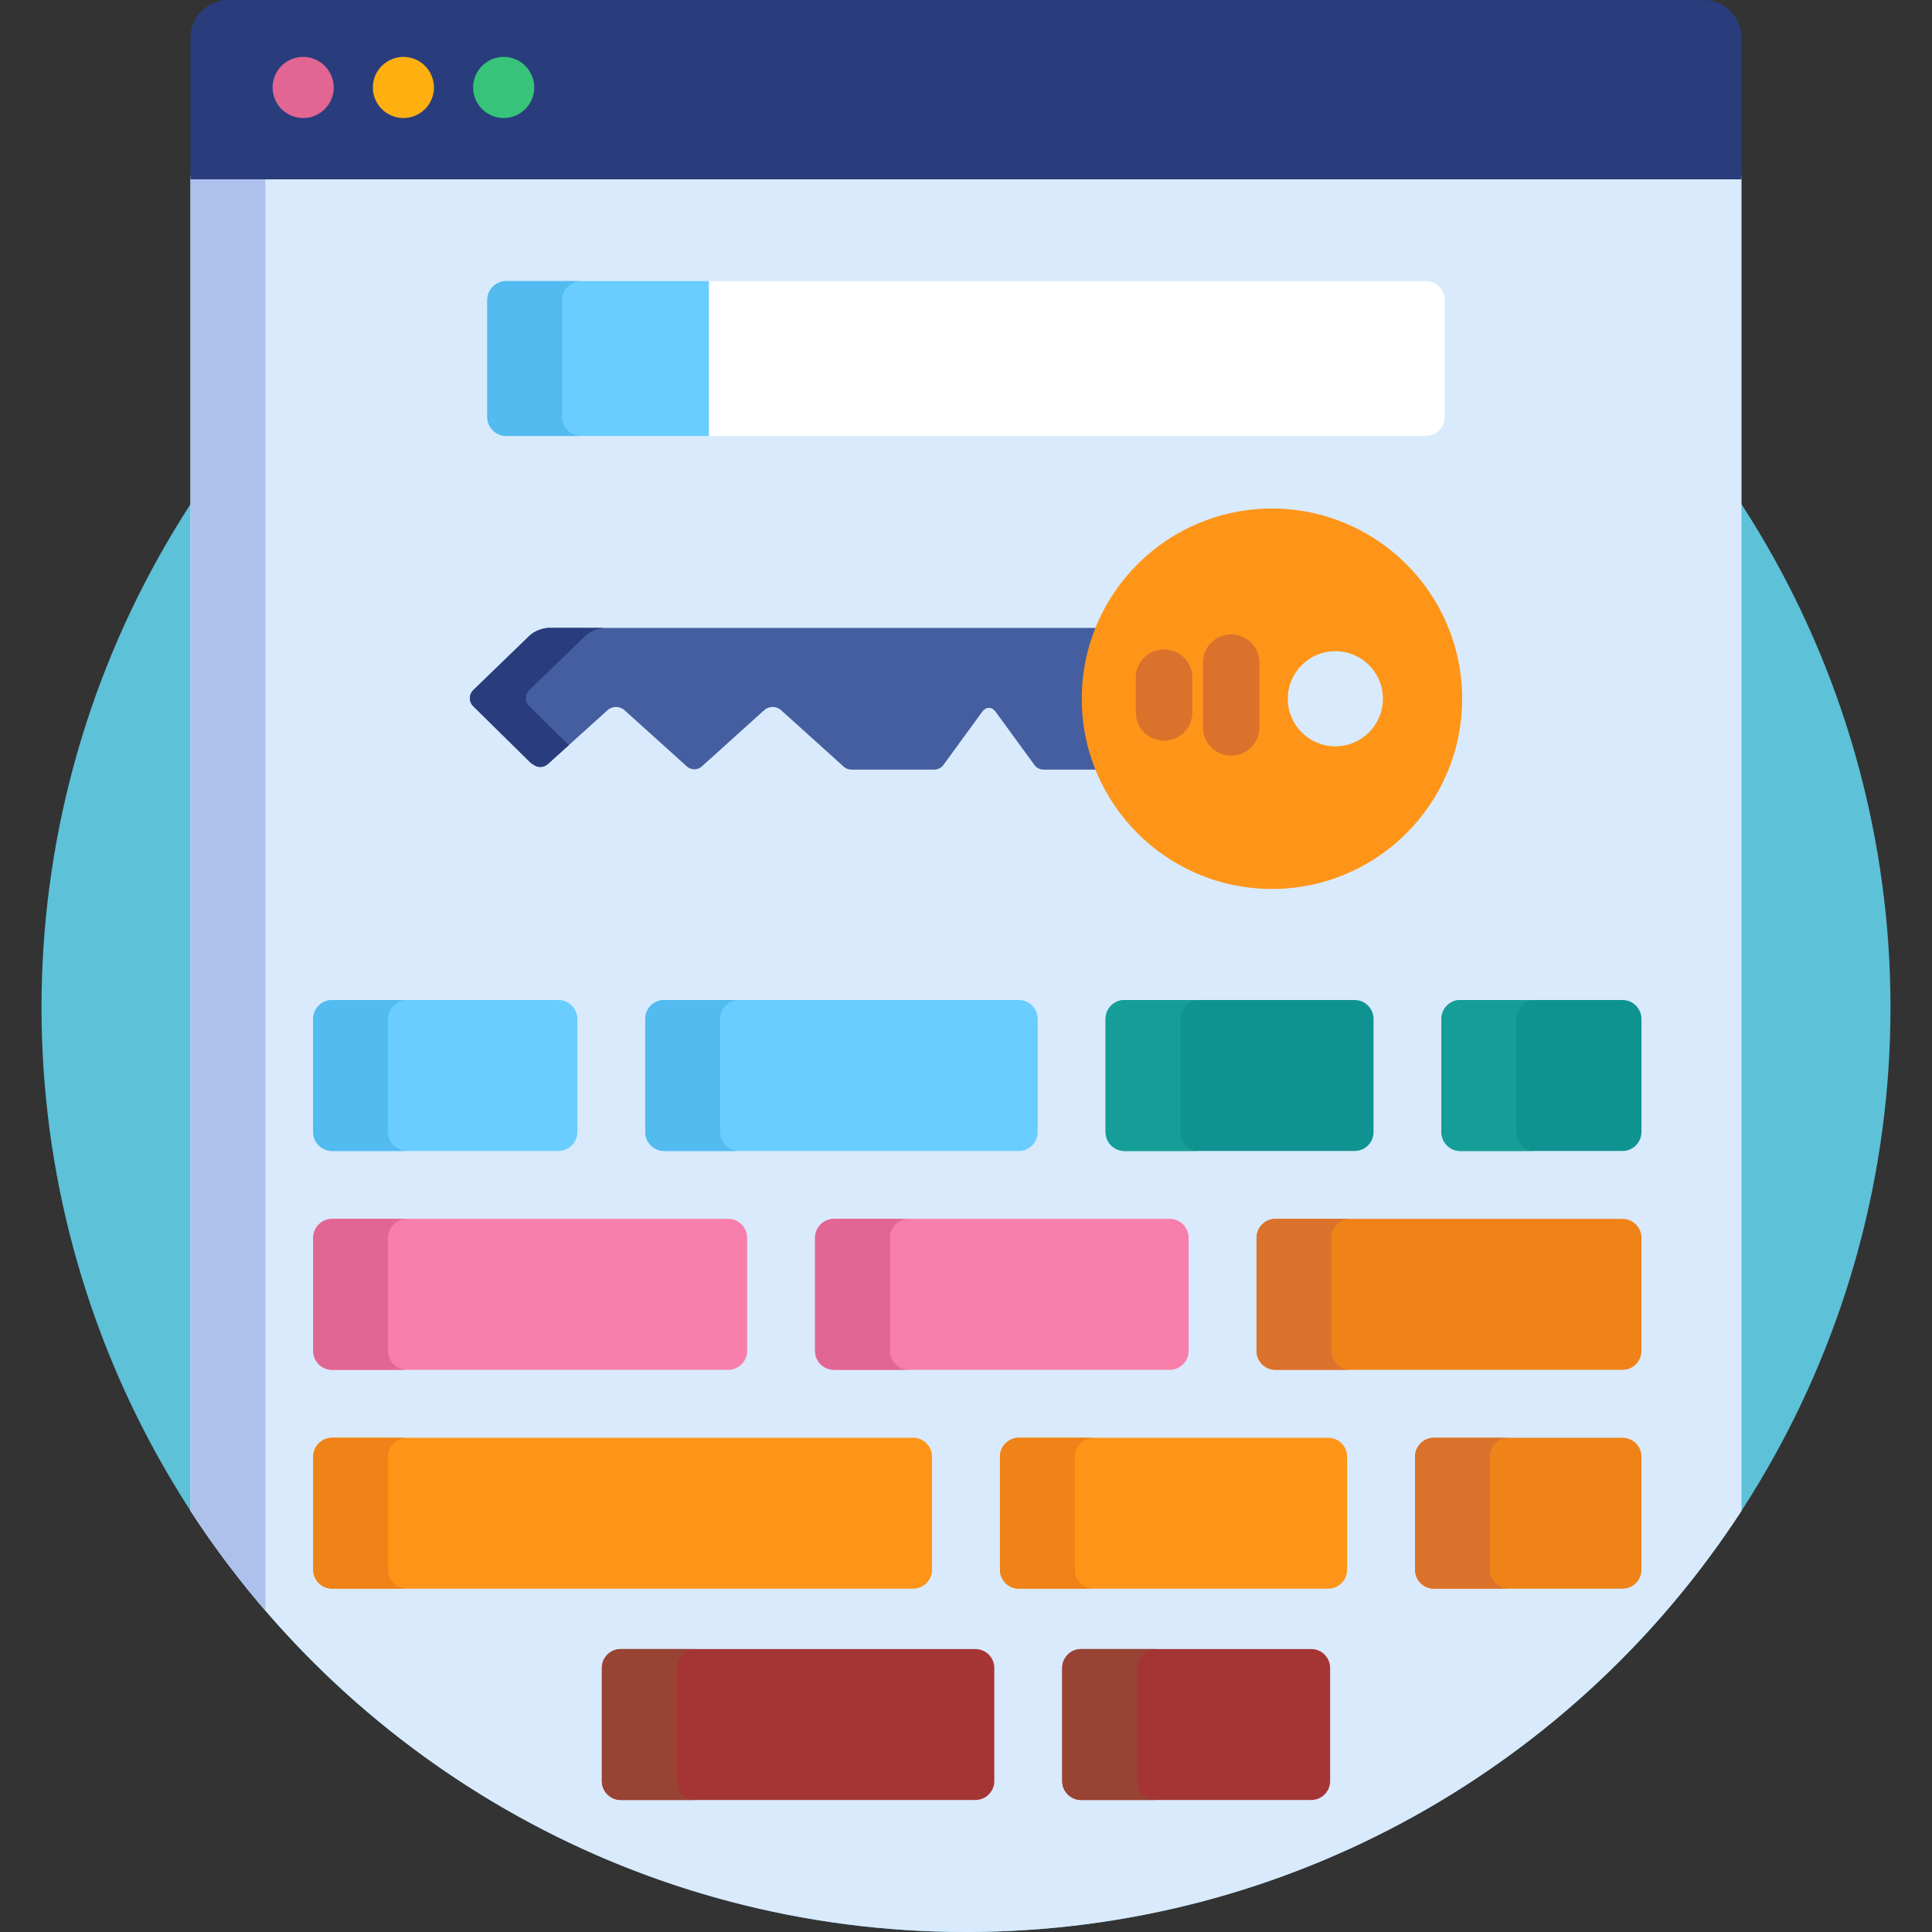
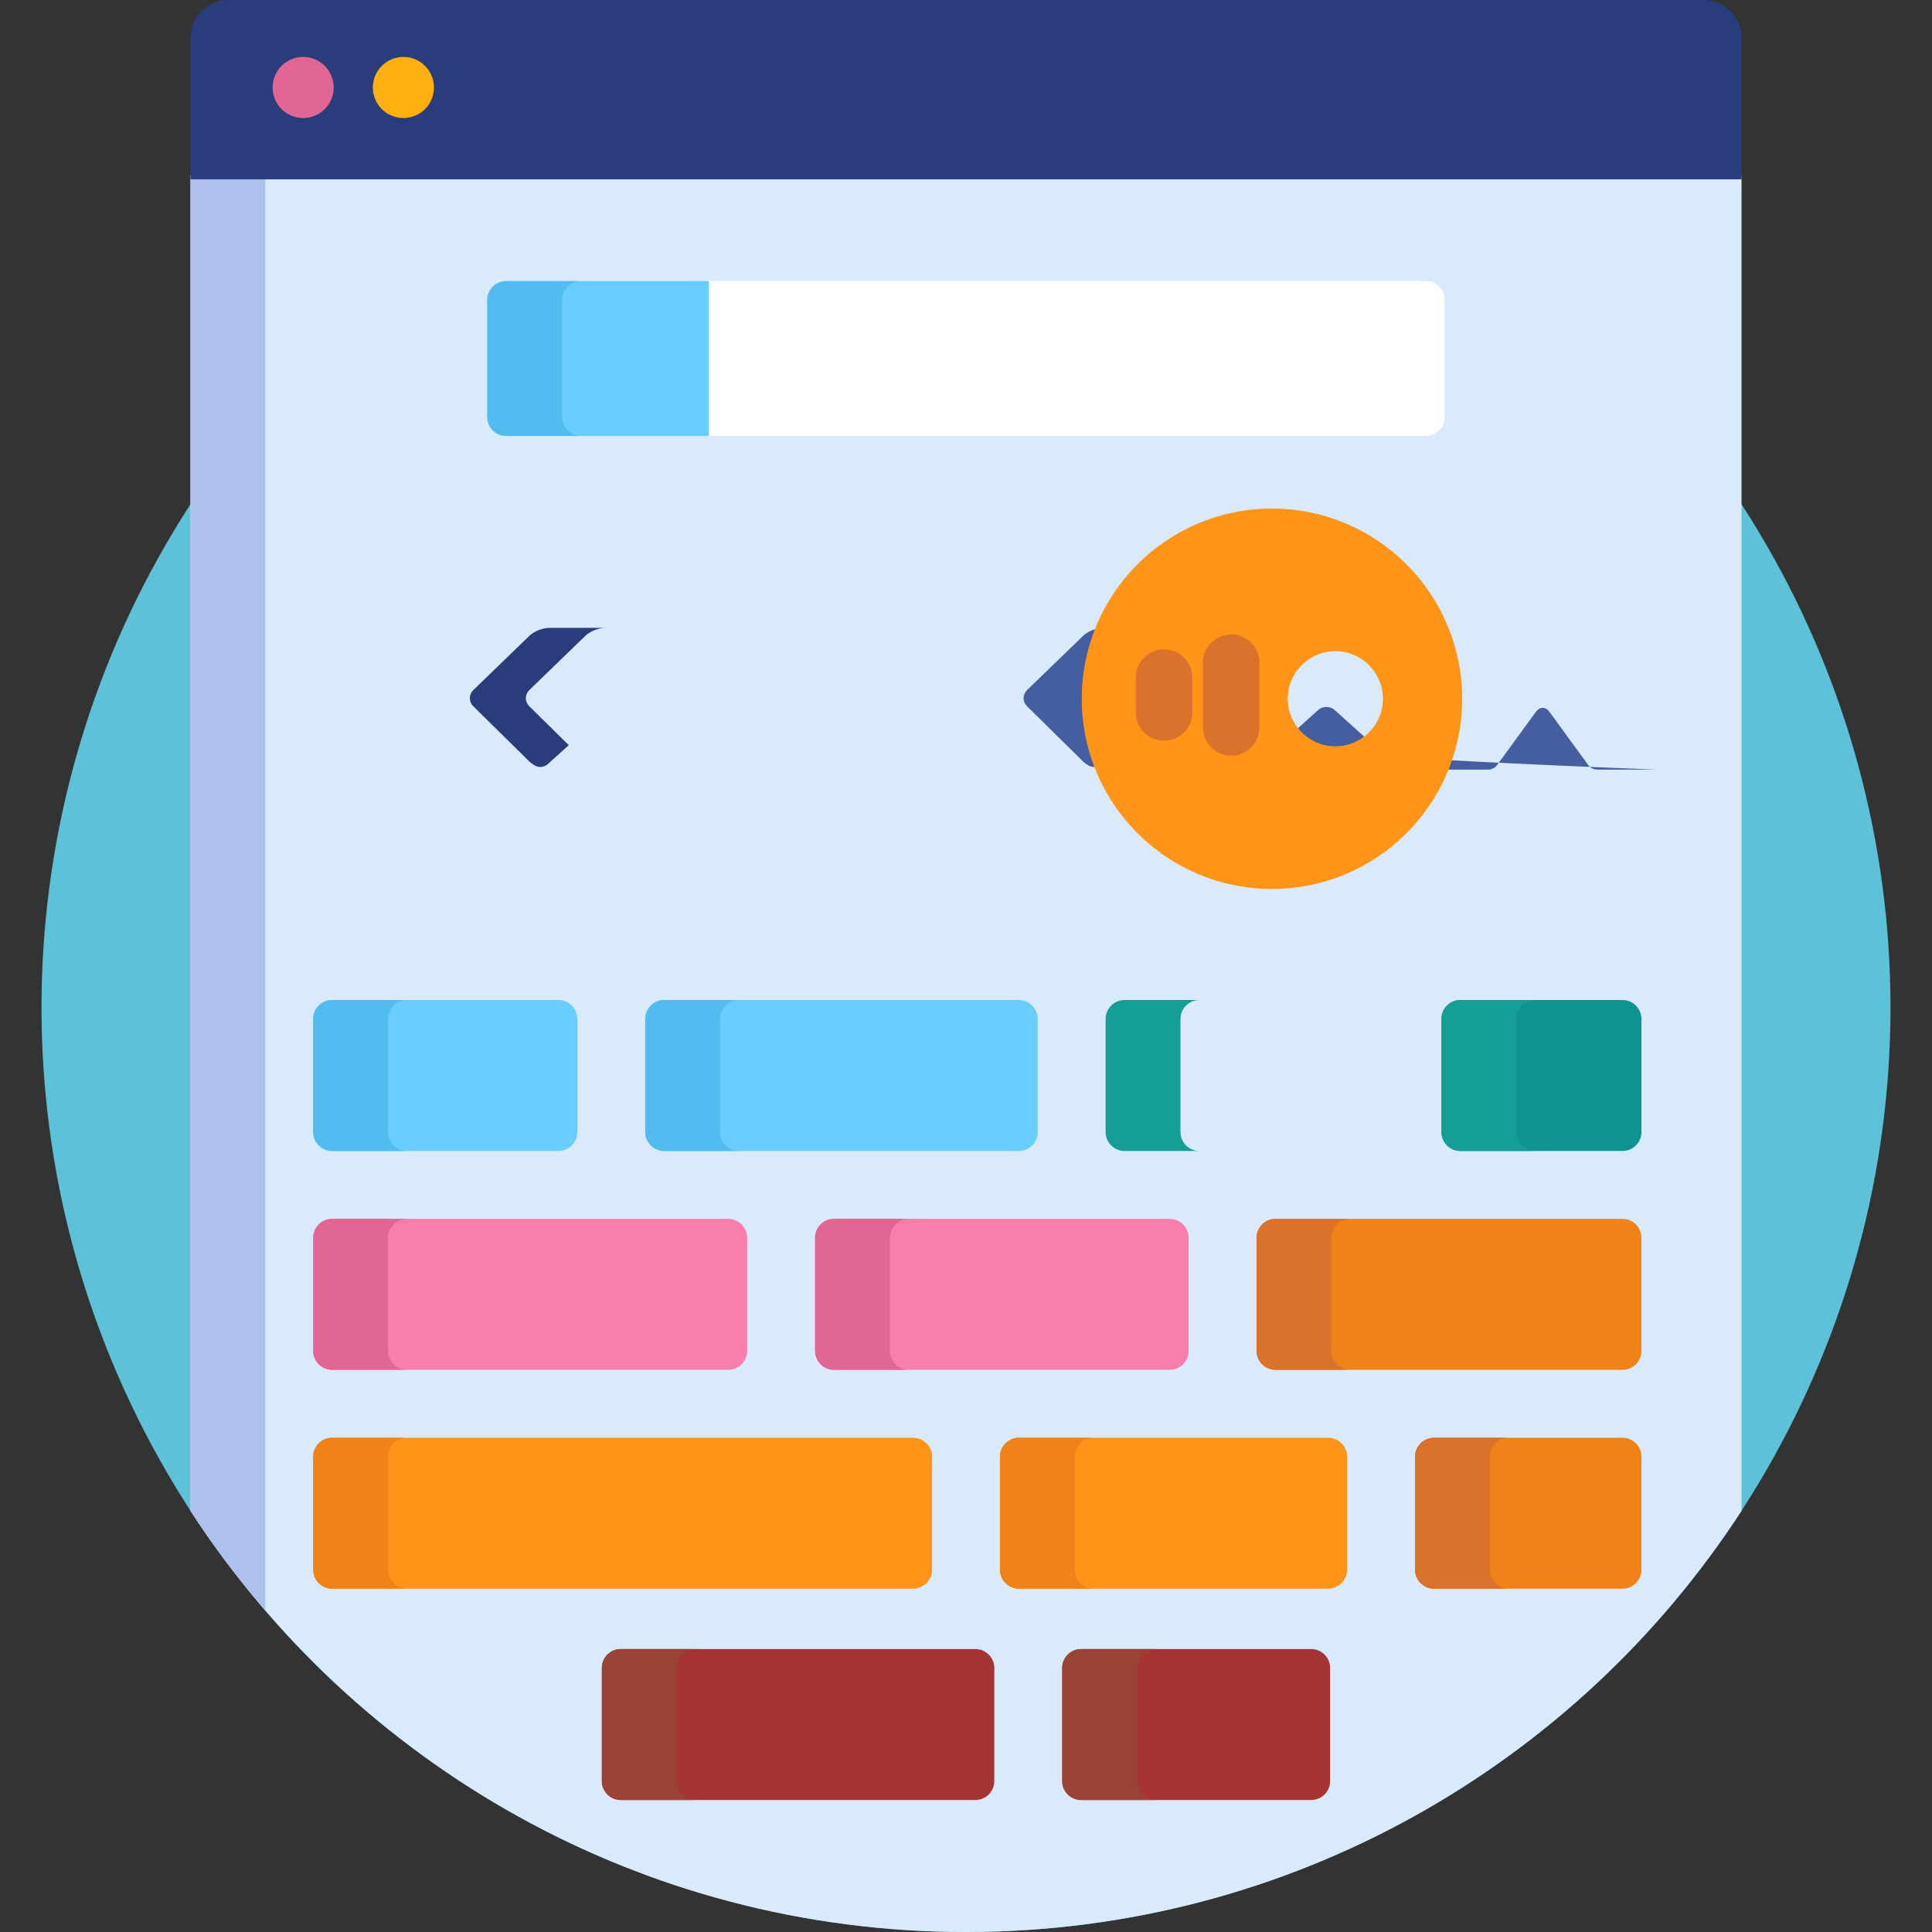
<svg xmlns="http://www.w3.org/2000/svg" version="1.1" id="Capa_1" x="0px" y="0px" viewBox="0 0 512 512" style="enable-background:new 0 0 512 512;" xml:space="preserve">
  <rect x="0" y="0" width="512" height="512" fill="#333333" stroke="none" />
  <circle style="fill:#5DC1D8;" cx="256" cy="267" r="245" />
  <path style="fill:#D9EAFC;" d="M50.477,400.388C94.167,467.568,169.89,512,256,512c86.109,0,161.833-44.432,205.523-111.612V46.53 H50.477V400.388z" />
  <path style="fill:#AEC1ED;" d="M50.477,46.53v353.857c6.023,9.262,12.658,18.088,19.843,26.429V46.53H50.477z" />
  <path style="fill:#293D7C;" d="M451.523,0H60.477c-5.5,0-10,4.5-10,10v37.53h411.047V10C461.523,4.5,457.023,0,451.523,0z" />
  <path style="fill:#FFFFFF;" d="M377.863,74.497h-190.99l0,0v41.031h190.99c2.75,0,5-2.25,5-5V79.497 C382.863,76.747,380.613,74.497,377.863,74.497z" />
  <path style="fill:#69CDFF;" d="M134.137,74.497c-2.75,0-5,2.25-5,5v31.032c0,2.75,2.25,5,5,5h53.736V74.497H134.137z" />
  <path style="fill:#52BBEF;" d="M148.98,110.529V79.497c0-2.75,2.25-5,5-5h-19.843c-2.75,0-5,2.25-5,5v31.032c0,2.75,2.25,5,5,5 h19.843C151.23,115.529,148.98,113.279,148.98,110.529z" />
  <path style="fill:#69CDFF;" d="M153,270.017c0-2.75-2.25-5-5-5H88c-2.75,0-5,2.25-5,5v30c0,2.75,2.25,5,5,5h60c2.75,0,5-2.25,5-5 V270.017z" />
  <path style="fill:#F87EAB;" d="M198,328.017c0-2.75-2.25-5-5-5H88c-2.75,0-5,2.25-5,5v30c0,2.75,2.25,5,5,5h105c2.75,0,5-2.25,5-5 V328.017z" />
  <g>
    <path style="fill:#FF9518;" d="M247,386.017c0-2.75-2.25-5-5-5H88c-2.75,0-5,2.25-5,5v30c0,2.75,2.25,5,5,5h154c2.75,0,5-2.25,5-5 V386.017z" />
    <path style="fill:#FF9518;" d="M357,386.017c0-2.75-2.25-5-5-5h-82c-2.75,0-5,2.25-5,5v30c0,2.75,2.25,5,5,5h82c2.75,0,5-2.25,5-5 V386.017z" />
  </g>
  <path style="fill:#EF8318;" d="M380,381.017c-2.75,0-5,2.25-5,5v30c0,2.75,2.25,5,5,5h50c2.75,0,5-2.25,5-5v-30c0-2.75-2.25-5-5-5 H380z" />
  <path style="fill:#F87EAB;" d="M315,328.017c0-2.75-2.25-5-5-5h-89c-2.75,0-5,2.25-5,5v30c0,2.75,2.25,5,5,5h89c2.75,0,5-2.25,5-5 V328.017z" />
  <path style="fill:#EF8318;" d="M338,323.017c-2.75,0-5,2.25-5,5v30c0,2.75,2.25,5,5,5h92c2.75,0,5-2.25,5-5v-30c0-2.75-2.25-5-5-5 H338z" />
  <path style="fill:#69CDFF;" d="M275,270.017c0-2.75-2.25-5-5-5h-94c-2.75,0-5,2.25-5,5v30c0,2.75,2.25,5,5,5h94c2.75,0,5-2.25,5-5 V270.017z" />
  <g>
    <path style="fill:#52BBEF;" d="M102.843,300.017v-30c0-2.75,2.25-5,5-5H88c-2.75,0-5,2.25-5,5v30c0,2.75,2.25,5,5,5h19.843 C105.093,305.017,102.843,302.767,102.843,300.017z" />
    <path style="fill:#52BBEF;" d="M190.843,300.017v-30c0-2.75,2.25-5,5-5H176c-2.75,0-5,2.25-5,5v30c0,2.75,2.25,5,5,5h19.843 C193.093,305.017,190.843,302.767,190.843,300.017z" />
  </g>
  <g>
-     <path style="fill:#0F9390;" d="M364,270.017c0-2.75-2.25-5-5-5h-61c-2.75,0-5,2.25-5,5v30c0,2.75,2.25,5,5,5h61c2.75,0,5-2.25,5-5 V270.017z" />
    <path style="fill:#0F9390;" d="M387,265.017c-2.75,0-5,2.25-5,5v30c0,2.75,2.25,5,5,5h43c2.75,0,5-2.25,5-5v-30c0-2.75-2.25-5-5-5 H387z" />
  </g>
  <g>
    <path style="fill:#159E97;" d="M401.843,300.017v-30c0-2.75,2.25-5,5-5H387c-2.75,0-5,2.25-5,5v30c0,2.75,2.25,5,5,5h19.843 C404.093,305.017,401.843,302.767,401.843,300.017z" />
    <path style="fill:#159E97;" d="M312.843,300.017v-30c0-2.75,2.25-5,5-5H298c-2.75,0-5,2.25-5,5v30c0,2.75,2.25,5,5,5h19.843 C315.093,305.017,312.843,302.767,312.843,300.017z" />
  </g>
  <g>
    <path style="fill:#A53535;" d="M263.5,442.017c0-2.75-2.25-5-5-5h-94c-2.75,0-5,2.25-5,5v30c0,2.75,2.25,5,5,5h94 c2.75,0,5-2.25,5-5V442.017z" />
    <path style="fill:#A53535;" d="M352.5,442.017c0-2.75-2.25-5-5-5h-61c-2.75,0-5,2.25-5,5v30c0,2.75,2.25,5,5,5h61 c2.75,0,5-2.25,5-5V442.017z" />
  </g>
  <path style="fill:#E26693;" d="M102.843,358.017v-30c0-2.75,2.25-5,5-5H88c-2.75,0-5,2.25-5,5v30c0,2.75,2.25,5,5,5h19.843 C105.093,363.017,102.843,360.767,102.843,358.017z" />
  <g>
    <path style="fill:#EF8318;" d="M102.843,416.017v-30c0-2.75,2.25-5,5-5H88c-2.75,0-5,2.25-5,5v30c0,2.75,2.25,5,5,5h19.843 C105.093,421.017,102.843,418.767,102.843,416.017z" />
    <path style="fill:#EF8318;" d="M284.843,416.017v-30c0-2.75,2.25-5,5-5H270c-2.75,0-5,2.25-5,5v30c0,2.75,2.25,5,5,5h19.843 C287.093,421.017,284.843,418.767,284.843,416.017z" />
  </g>
  <path style="fill:#DB722C;" d="M394.843,416.017v-30c0-2.75,2.25-5,5-5H380c-2.75,0-5,2.25-5,5v30c0,2.75,2.25,5,5,5h19.843 C397.093,421.017,394.843,418.767,394.843,416.017z" />
  <path style="fill:#E26693;" d="M235.843,358.017v-30c0-2.75,2.25-5,5-5H221c-2.75,0-5,2.25-5,5v30c0,2.75,2.25,5,5,5h19.843 C238.093,363.017,235.843,360.767,235.843,358.017z" />
  <path style="fill:#DB722C;" d="M352.843,358.017v-30c0-2.75,2.25-5,5-5H338c-2.75,0-5,2.25-5,5v30c0,2.75,2.25,5,5,5h19.843 C355.093,363.017,352.843,360.767,352.843,358.017z" />
  <g>
    <path style="fill:#994334;" d="M179.343,472.017v-30c0-2.75,2.25-5,5-5H164.5c-2.75,0-5,2.25-5,5v30c0,2.75,2.25,5,5,5h19.843 C181.593,477.017,179.343,474.767,179.343,472.017z" />
    <path style="fill:#994334;" d="M301.343,472.017v-30c0-2.75,2.25-5,5-5H286.5c-2.75,0-5,2.25-5,5v30c0,2.75,2.25,5,5,5h19.843 C303.593,477.017,301.343,474.767,301.343,472.017z" />
  </g>
-   <path style="fill:#445EA0;" d="M288.418,185.176c0-6.656,1.34-12.998,3.76-18.776H145.426c-1.633,0-3.918,0.924-5.096,2.061 l-14.916,14.435c-0.574,0.555-0.898,1.318-0.902,2.117c-0.004,0.799,0.314,1.565,0.885,2.125l14.955,14.736 c0.369,0.363,0.848,0.706,1.422,1.019c0.443,0.241,0.93,0.36,1.414,0.36c0.719,0,1.43-0.26,1.986-0.763l15.881-14.32 c0.584-0.528,1.365-0.819,2.199-0.819c0.836,0,1.615,0.291,2.203,0.819l16.564,14.938c0.564,0.509,1.275,0.763,1.986,0.763 s1.42-0.254,1.984-0.763l16.566-14.938c0.584-0.528,1.367-0.819,2.201-0.819c0.836,0,1.615,0.291,2.201,0.819l16.658,15.021 c0.545,0.491,1.25,0.762,1.984,0.762h22.014c0.947,0,1.836-0.452,2.395-1.218l10.318-14.155c0.465-0.638,1.086-0.989,1.746-0.989 c0.662,0,1.283,0.352,1.746,0.988l10.316,14.155c0.56,0.766,1.451,1.218,2.398,1.218h15.641 C289.758,198.174,288.418,191.833,288.418,185.176z" />
+   <path style="fill:#445EA0;" d="M288.418,185.176c0-6.656,1.34-12.998,3.76-18.776c-1.633,0-3.918,0.924-5.096,2.061 l-14.916,14.435c-0.574,0.555-0.898,1.318-0.902,2.117c-0.004,0.799,0.314,1.565,0.885,2.125l14.955,14.736 c0.369,0.363,0.848,0.706,1.422,1.019c0.443,0.241,0.93,0.36,1.414,0.36c0.719,0,1.43-0.26,1.986-0.763l15.881-14.32 c0.584-0.528,1.365-0.819,2.199-0.819c0.836,0,1.615,0.291,2.203,0.819l16.564,14.938c0.564,0.509,1.275,0.763,1.986,0.763 s1.42-0.254,1.984-0.763l16.566-14.938c0.584-0.528,1.367-0.819,2.201-0.819c0.836,0,1.615,0.291,2.201,0.819l16.658,15.021 c0.545,0.491,1.25,0.762,1.984,0.762h22.014c0.947,0,1.836-0.452,2.395-1.218l10.318-14.155c0.465-0.638,1.086-0.989,1.746-0.989 c0.662,0,1.283,0.352,1.746,0.988l10.316,14.155c0.56,0.766,1.451,1.218,2.398,1.218h15.641 C289.758,198.174,288.418,191.833,288.418,185.176z" />
  <path style="fill:#293D7C;" d="M140.239,187.137c-0.57-0.56-0.889-1.326-0.885-2.125c0.004-0.798,0.328-1.561,0.902-2.117 l14.916-14.435c1.178-1.137,3.463-2.061,5.096-2.061h-14.843c-1.633,0-3.918,0.924-5.096,2.061l-14.916,14.435 c-0.574,0.555-0.898,1.318-0.902,2.117c-0.004,0.799,0.314,1.565,0.885,2.125l14.955,14.736c0.369,0.363,0.848,0.706,1.422,1.019 c0.443,0.241,0.93,0.36,1.414,0.36c0.719,0,1.43-0.26,1.986-0.763l5.559-5.012L140.239,187.137z" />
  <path style="fill:#FF9518;" d="M337.082,134.771c-27.838,0-50.404,22.568-50.404,50.405c0,27.838,22.566,50.406,50.404,50.406 s50.406-22.567,50.406-50.406C387.488,157.338,364.92,134.771,337.082,134.771z M353.883,197.781 c-6.963,0-12.605-5.643-12.605-12.605s5.643-12.605,12.605-12.605c6.963,0,12.603,5.643,12.603,12.605 S360.846,197.781,353.883,197.781z" />
  <g>
    <path style="fill:#DB722C;" d="M326.277,200.251c-4.143,0-7.5-3.358-7.5-7.5v-17.13c0-4.142,3.357-7.5,7.5-7.5s7.5,3.358,7.5,7.5 v17.13C333.777,196.893,330.42,200.251,326.277,200.251z" />
    <path style="fill:#DB722C;" d="M308.488,196.297c-4.143,0-7.5-3.358-7.5-7.5v-9.224c0-4.142,3.357-7.5,7.5-7.5s7.5,3.358,7.5,7.5 v9.224C315.988,192.94,312.631,196.297,308.488,196.297z" />
  </g>
  <path style="fill:#E26693;" d="M80.339,31.281c-2.139,0-4.224-0.865-5.735-2.366c-1.502-1.512-2.366-3.597-2.366-5.735 c0-2.129,0.864-4.213,2.366-5.725c1.512-1.513,3.597-2.377,5.735-2.377c2.128,0,4.224,0.864,5.725,2.377 c1.513,1.512,2.377,3.596,2.377,5.725c0,2.138-0.864,4.223-2.377,5.735C84.563,30.416,82.467,31.281,80.339,31.281z" />
  <path style="fill:#FFAF10;" d="M106.906,31.281c-2.128,0-4.224-0.865-5.726-2.378c-1.512-1.501-2.376-3.586-2.376-5.724 c0-2.129,0.864-4.213,2.376-5.725c1.513-1.513,3.598-2.377,5.726-2.377c2.139,0,4.223,0.864,5.736,2.377 c1.501,1.512,2.365,3.596,2.365,5.725c0,2.128-0.864,4.223-2.365,5.724C111.129,30.416,109.045,31.281,106.906,31.281z" />
-   <path style="fill:#37C47A;" d="M133.484,31.281c-2.139,0-4.224-0.865-5.725-2.366c-1.513-1.512-2.377-3.597-2.377-5.735 c0-2.129,0.864-4.213,2.377-5.725c1.501-1.513,3.586-2.377,5.725-2.377c2.128,0,4.224,0.864,5.725,2.377 c1.513,1.512,2.377,3.596,2.377,5.725c0,2.138-0.864,4.223-2.377,5.735C137.697,30.416,135.612,31.281,133.484,31.281z" />
  <g> </g>
  <g> </g>
  <g> </g>
  <g> </g>
  <g> </g>
  <g> </g>
  <g> </g>
  <g> </g>
  <g> </g>
  <g> </g>
  <g> </g>
  <g> </g>
  <g> </g>
  <g> </g>
  <g> </g>
</svg>